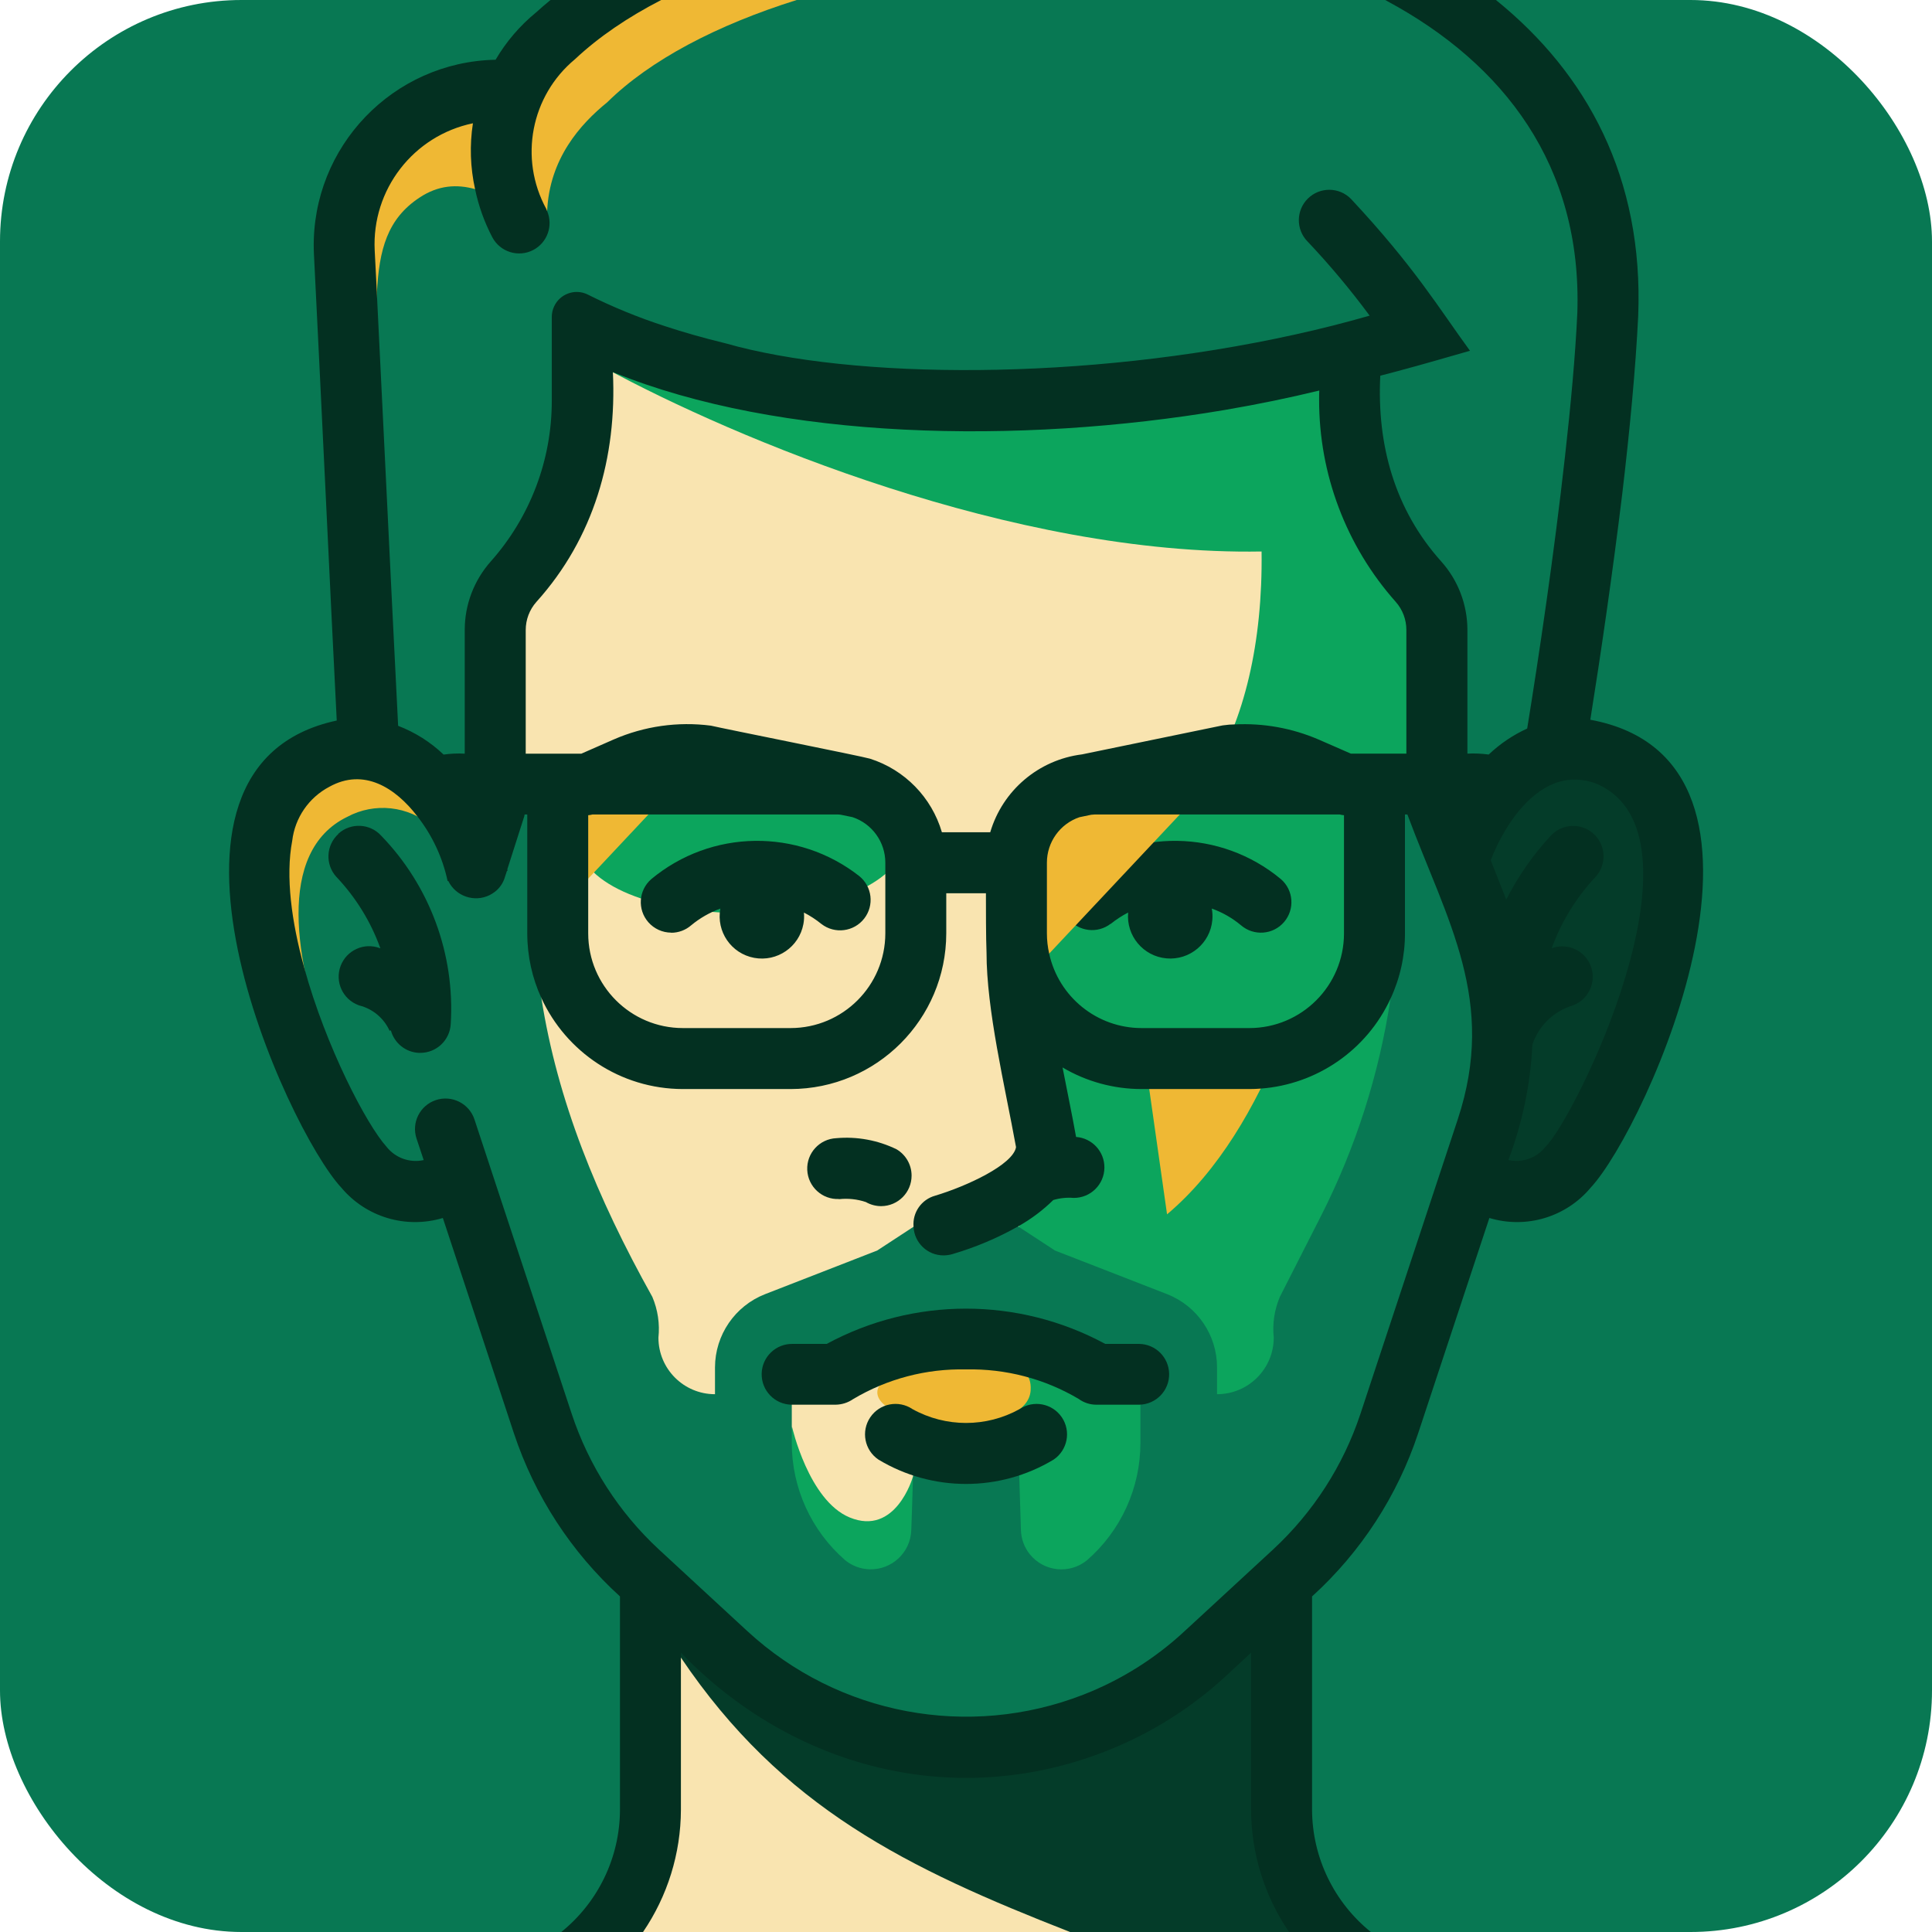
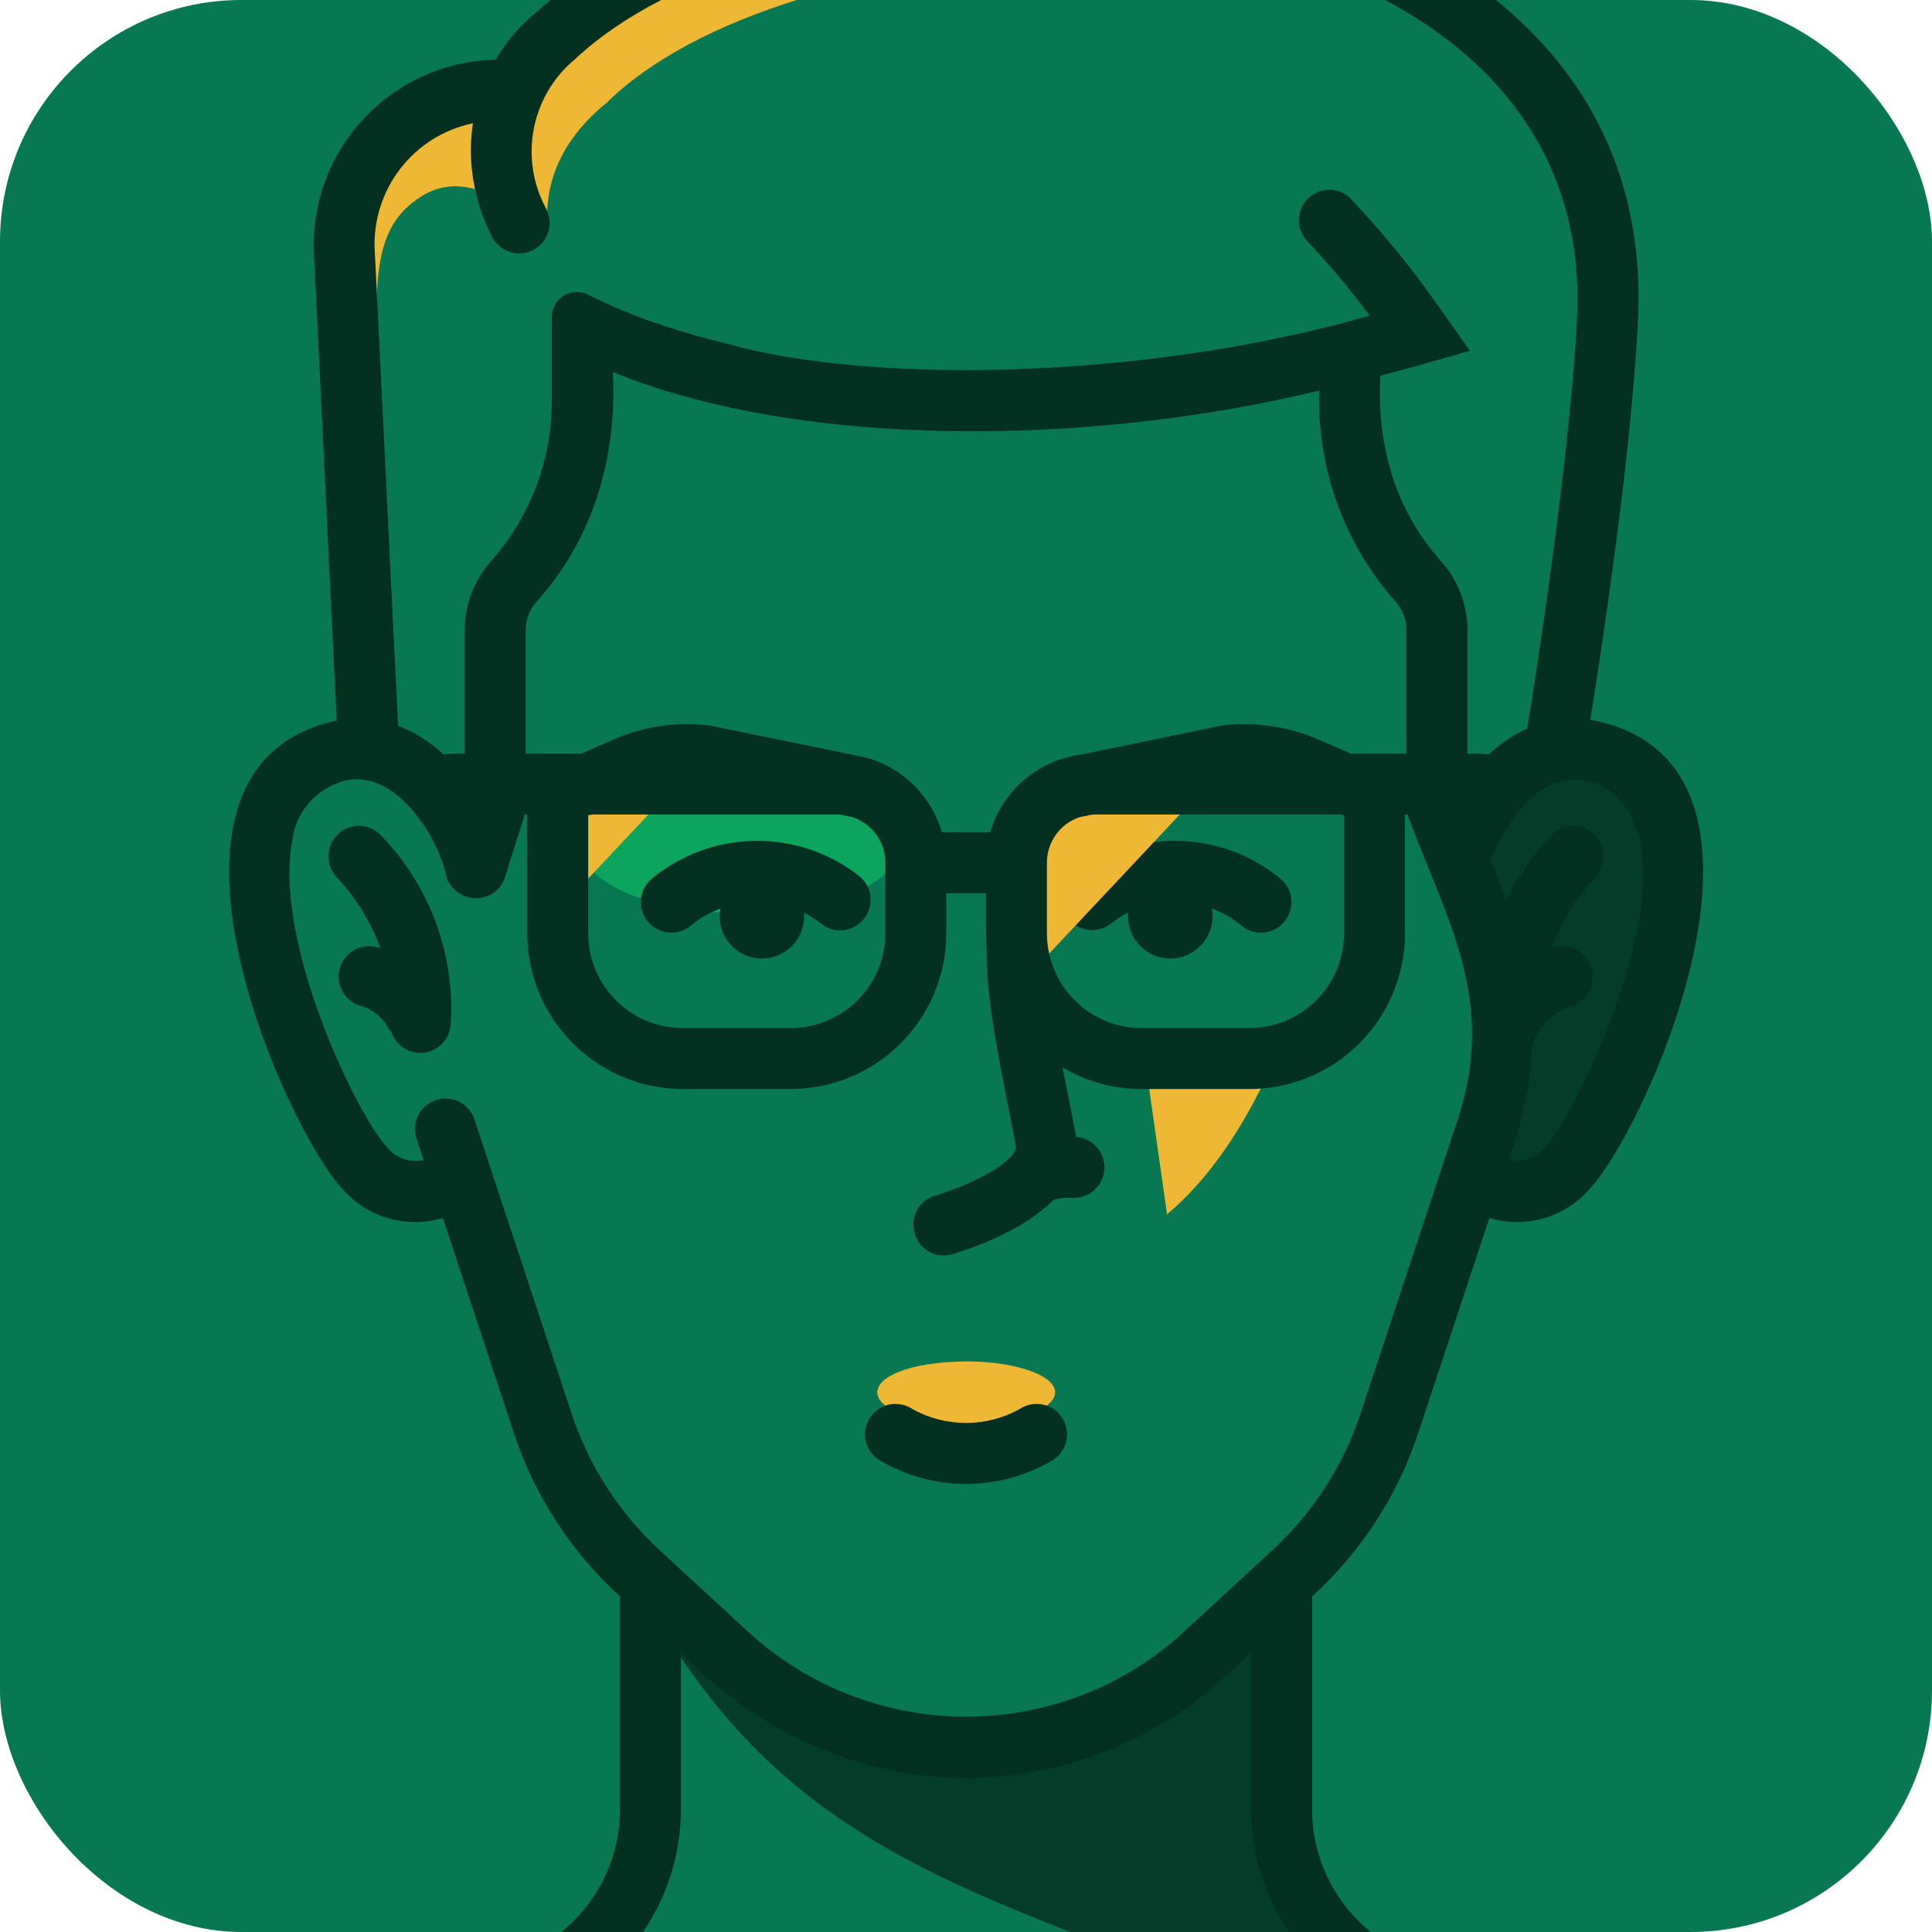
<svg xmlns="http://www.w3.org/2000/svg" id="main" viewBox="0 0 512 512">
  <defs>
    <style>.cls-1{fill:#033021;}.cls-2{fill:#043c29;}.cls-3{fill:#f9e4b0;}.cls-4{fill:#0ca55d;}.cls-5{fill:#efb834;}.cls-6{fill:#087853;}</style>
  </defs>
  <rect class="cls-6" x="0" y="0" width="512" height="512" rx="64" ry="64" />
-   <path class="cls-3" d="M398.07,271.52c.06,2.78-.02,5.57-.23,8.35,0,.03,0,.06-.01.09-.52,6.52-1.82,13-3.9,19.29l-25.79,78.04c-2.49,7.46-5.88,14.54-10.08,21.1-1.41,2.2-2.9,4.34-4.48,6.41-3.12,4.1-6.58,7.95-10.35,11.51l-.06.06c-.65.61-1.31,1.22-1.98,1.81-.52.47-1.05.93-1.58,1.38v60.04c0,4.91.72,9.75,2.11,14.38.21.71.44,1.41.69,2.1,0,0,.01,0,0,.01,2.03,5.79,5.13,11.19,9.19,15.91h-191.31c7.8-9.01,12.09-20.52,12.07-32.44v-59.99c-12.44-10.6-21.93-24.22-27.56-39.53-.34-.91-.66-1.82-.97-2.74l-.02-.09-10.46-57.45-.03-.12-3.71-20.39c-6.04-18.27-5.48-38.07,1.57-55.97,0-2.04.01-4.39.01-6.98.01-6.42.02-14.29.02-22.55v-.31c.01-17.1.01-35.78.01-46.47,0-.59.03-1.17.08-1.75.02-.3.05-.59.1-.87.52-3.76,2.14-7.3,4.69-10.15l18.21-20.47v-39.61c6.94,3.33,15.55,5.98,25.66,8.05,25.78,5.33,61.31,7.01,103.6,7.32,5.38.04,10.88.06,16.48.06,8.18-.01,16.36-.3,24.52-.9,8.37-.61,16.71-1.53,25.02-2.76,2.71-.39,5.42-.82,8.12-1.29v29.13l2.43,2.72c.89,1,1.87,2.1,2.89,3.25l1.24,1.39c1.26,1.41,2.56,2.87,3.83,4.31l1.27,1.42,1.85,2.08,3.32,3.73c.5.56.97,1.08,1.39,1.56.98,1.1,1.83,2.29,2.52,3.57.13.25.27.5.4.76.12.26.25.52.36.78.46,1.06.82,2.17,1.09,3.3s.43,2.28.48,3.45c.01.29.02.59.02.88v46.94l.4,1,.24.62.28.71.3.77.33.83.35.89c.31.77.63,1.59.97,2.46l.41,1.05.43,1.09.88,2.24.68,1.73.46,1.16.68,1.74,2.01,5.11c.13.34.26.67.39,1l1.31,3.33c.17.43.33.84.48,1.22l.56,1.43c.1.25.2.49.28.7l.13.33c3.57,9.08,5.48,18.63,5.71,28.24Z" />
  <path class="cls-2" d="M351.62,512h-68.04c-43.13-16.88-76.3-32.91-103.13-72.72-2.76-4.1-5.46-8.45-8.09-13.08-.1-.17-.19-.34-.29-.51h167.54v53.91c0,4.91.72,9.75,2.11,14.38.22.7.45,1.4.69,2.1,0,0,.01,0,0,.01,2.04,5.79,5.15,11.19,9.21,15.91Z" />
  <path id="Path_1439" class="cls-4" d="M239.69,222.45c0-10.8-19.42-19.58-43.43-19.58-57.62,1.09-57.62,38.12,0,39.16,23.97,0,43.43-8.78,43.43-19.58Z" />
  <path id="Path_1440" class="cls-5" d="M279.62,369c0,4.55-10.56,8.22-23.61,8.22-31.35-.44-31.35-16,0-16.44,13.05,0,23.61,3.67,23.61,8.22Z" />
-   <path id="Path_1441" class="cls-4" d="M392.36,243.28l-11.57-29.41v-46.9c0-4.72-1.73-9.27-4.87-12.78-4.51-5.08-13.7-15.39-18.21-20.47v-35.77c-79.46,17.89-173.7,5.56-205.7-12.69l-3.22-1.81c-1.07,4.13.76,8.45,4.47,10.56,2.3,1.13,4.75,2.38,7.41,3.71,33.93,18.37,107.7,49.6,173.66,48.43.32,24.02-4.55,44.89-13.98,59.59l-50.97,10.19.85,147.15s3.22.57,2.9,5.4c-.4,5.92-8.86,7.7-8.86,7.7l-22.4,15.35s-4.51,15.67-16.72,10.6c-10.88-4.51-15.27-24.09-15.27-24.09l-14.75,62.45c34.93,30.86,90.42,29.9,124.34-2.14,20.07-18.82,40.17-33.32,48.8-61l25.79-78.05c6.04-18.26,5.48-38.07-1.57-55.97l-.13-.04Z" />
  <path id="Path_1442" class="cls-6" d="M268.7,324.27l-12.69.4-12.66-.4c-.05.04-.52.36-1.25.83.19,4.28,3.74,7.64,8.02,7.59.75-.01,1.49-.11,2.21-.32,6.1-1.78,11.96-4.25,17.48-7.36-.63-.42-1.04-.69-1.11-.74ZM268.7,324.27l-12.69.4-12.66-.4c-.05.04-.52.36-1.25.83.19,4.28,3.74,7.64,8.02,7.59.75-.01,1.49-.11,2.21-.32,6.1-1.78,11.96-4.25,17.48-7.36-.63-.42-1.04-.69-1.11-.74ZM394.64,0h-246.34c-6.42,5.26-11.86,10.95-16.32,16.96-26.55.2-47.91,21.89-47.71,48.45.01.57.02,1.14.05,1.71,1.61,32.4,4.92,99.12,6.49,131.76-46.54,9.43-7.1,96.66,5.68,110.48,6.39,7.62,17.74,8.61,25.35,2.22.08-.07.16-.13.24-.2l21.73,65.83.02.05.97,2.78c.28.76.58,1.52.88,2.28,4.54,11.33,11.21,21.69,19.67,30.52,3.79,3.9,9.67,9.06,13.7,12.85,4.97,4.42,10.41,9.79,16.1,14.71,2.37,2.06,4.8,4.04,7.25,5.83.35.25.7.5,1.05.75.06.05.13.1.2.14,1.68,1.19,3.37,2.27,5.08,3.23.23.13.47.26.7.39.55.3,1.1.59,1.65.86,5.65,3.12,11.52,5.57,17.52,7.39.46.14.92.28,1.39.41.92.26,1.85.51,2.78.74.47.12.93.24,1.4.34.7.17,1.4.33,2.1.47.05.02.11.03.16.04l.15.03c.07.01.13.03.2.04.53.11,1.07.21,1.6.31,26.4,4.91,54.2-1.89,75.79-18.42.09-.06.18-.13.27-.21,3.84-2.95,7.48-6.21,10.87-9.78.36-.36.7-.74,1.05-1.11,2.29-2.03,4.59-4.08,6.87-6.16,2.15-1.95,4.28-3.94,6.38-5.96.53-.51,1.06-1.03,1.58-1.55,6.22-6.13,12.05-12.64,16.87-19.79,4.34-6.45,7.87-13.43,10.12-21.13l21.76-65.88,4.03-12.17c.17-.52.34-1.05.5-1.58.17-.52.32-1.05.47-1.58.11-.35.2-.71.29-1.06.06-.18.11-.37.15-.55.18-.68.33-1.36.49-2.05.03-.14.07-.29.1-.43v-.02c.02-.09.04-.18.06-.27.02-.08.04-.15.05-.23.09-.35.17-.71.23-1.07.02-.09.04-.19.06-.28,0-.04.02-.09.03-.13,0-.01.01-.03.01-.04.09-.41.16-.82.24-1.23.07-.37.14-.75.21-1.12.06-.37.12-.74.18-1.11.02-.09.04-.19.05-.28.08-.53.16-1.05.23-1.58v-.02c.01-.07.02-.15.03-.22,0-.04,0-.07.02-.1.04-.34.08-.69.13-1.04,0-.07.01-.13.02-.2.05-.43.1-.85.14-1.28.07-.59.12-1.19.17-1.78.01-.03.01-.06.01-.09.04-.54.08-1.09.11-1.64.06-1.05.1-2.1.12-3.15.03-1.19.03-2.37,0-3.56-.01-.58-.03-1.17-.06-1.75,0-.08-.01-.15-.01-.23l-.09-1.62c-.1-1.81-.28-3.61-.51-5.4-.08-.55-.15-1.1-.24-1.65,0-.02,0-.05-.01-.07-.02-.16-.04-.32-.07-.48,0-.03-.01-.07-.02-.1-.04-.22-.08-.44-.11-.66,0-.04-.01-.09-.02-.13-.67-3.97-1.63-7.89-2.88-11.75-.14-.43-.29-.87-.44-1.3,0-.01,0-.02,0-.03-.13-.4-.28-.81-.43-1.21-.64-1.79-1.35-3.58-2.12-5.33l-.04-.08c-.03-.08-.06-.16-.1-.24-.07-.19-.14-.38-.22-.57l-.15-.39c-1.26-3.37-2.69-6.93-4.1-10.44-1.05-2.64-2.1-5.25-3.06-7.74,1.52,0,3.81-.05,6.24-.11,3.43-.08,7.14-.19,9.31-.21l10.84-.24c3.3-.06,6.09-2.44,6.69-5.68.43-2.5.85-5,1.26-7.5.45-2.68.89-5.35,1.33-8.05,3.28-20.13,6.4-41.19,9.74-68.46,1.89-16.12,3.5-32.36,4.23-46.42,1.53-29.77-10.51-60.75-38.38-83.68ZM337.56,354.49c-.02,8.29-6.75,14.99-15.03,14.99v-7.13c-.01-8.56-5.25-16.25-13.22-19.38l-29.73-11.57c-.61-.38-6.81-4.45-9.57-6.26-.07-.05-.14-.1-.2-.13-.63-.42-1.04-.69-1.11-.74l-12.69.4-12.66-.4c-.05.04-.52.36-1.25.83-2.75,1.81-9.12,5.95-9.63,6.3l-29.73,11.57c-7.98,3.13-13.23,10.81-13.26,19.38v7.13c-8.28,0-14.99-6.71-14.99-14.98h0c.39-3.69-.17-7.4-1.61-10.81-14.78-26.47-25.16-52.06-29.41-79.2-2.54-16.19-2.89-32.94-.69-50.74h-11.57v-46.82c0-.57.03-1.15.09-1.71.02-.3.05-.59.1-.87.02-.17.05-.33.08-.49.02-.17.06-.34.09-.5.06-.37.14-.74.24-1.11.05-.2.1-.39.17-.59.01-.03.02-.07.03-.1,0-.02.01-.03.01-.05.04-.17.09-.34.16-.52,0-.01.01-.01.01-.02.07-.25.16-.5.25-.74.24-.67.53-1.32.85-1.95.13-.26.27-.51.42-.76.08-.16.17-.31.27-.46.11-.2.23-.4.38-.6.11-.2.24-.4.4-.59.25-.39.54-.76.86-1.13.14-.2.3-.39.47-.58l18.21-20.47v-39.61c8.32,3.21,16.89,5.89,25.66,8.09,32.96,8.3,68.65,9.88,103.6,7.32,25.57-1.87,50.74-5.95,74.14-11.22v35.42l4.15,4.63c1.45,1.61,12.41,13.9,14.1,15.84.72.82,1.38,1.71,1.93,2.64,0,.01.01.01.01.02.05.05.09.11.11.17.13.2.26.41.36.62.01.03.03.05.04.08.01.02.03.04.04.06.02.05.05.1.08.15.12.2.22.4.32.61h0c.13.27.25.53.36.79.46,1.06.82,2.17,1.09,3.3.07.28.12.57.18.85.11.57.19,1.15.24,1.72.02.29.04.58.06.88.01.29.02.59.02.88v46.82h-11.52c2.04,17.02,1.76,34.15-.77,50.92,0,.01-.01.01-.01.02-3,19.9-9.16,39.31-18.36,57.45l-10.96,21.55c-1.44,3.41-2,7.12-1.61,10.8ZM209.83,362.07l33.36-8.88h25.63l1.33.36h.03s32.04,8.5,32.04,8.5v20.35c.01,11.93-5.17,23.28-14.18,31.1-4.6,3.74-11.36,3.03-15.1-1.57-1.49-1.84-2.33-4.12-2.39-6.49-.03-1.48-.31-10.05-.44-14.47-.04-1.24-.07-2.16-.08-2.49h-28.01c0,.37-.02,1.29-.05,2.52-.01.15-.01.3-.02.46h0c-.12,4.52-.39,12.43-.45,13.98-.16,5.93-5.11,10.61-11.04,10.44-2.35-.06-4.62-.9-6.45-2.38-9.01-7.82-14.19-19.17-14.18-31.1v-20.33ZM268.7,324.27l-12.69.4-12.66-.4c-.05.04-.52.36-1.25.83.19,4.28,3.74,7.64,8.02,7.59.75-.01,1.49-.11,2.21-.32,6.1-1.78,11.96-4.25,17.48-7.36-.63-.42-1.04-.69-1.11-.74ZM268.7,324.27l-12.69.4-12.66-.4c-.05.04-.52.36-1.25.83.19,4.28,3.74,7.64,8.02,7.59.75-.01,1.49-.11,2.21-.32,6.1-1.78,11.96-4.25,17.48-7.36-.63-.42-1.04-.69-1.11-.74Z" />
  <path class="cls-5" d="M211.13,0c-21.13,6.63-38.82,15.88-50.21,27.11-7.15,5.79-15.31,14.95-15.92,28.84h0c-.08,1.69-.04,3.43.12,5.25-5.96-4.05-12.43-9.17-19.22-11.08-4.78-1.34-9.72-1.09-14.75,2.26-8.47,5.6-10.69,13.68-11.27,25.3v.02h0c-.21,4.19-.21,8.82-.21,13.96-11.45-18.09-18.98-66.64,32.4-67.77,5.95-9.02,14.65-17.02,25.35-23.89h53.71Z" />
  <path id="Path_1444" class="cls-2" d="M415.57,309.36c-6.42,7.62-17.8,8.6-25.42,2.19-.07-.06-.14-.11-.2-.17l4.03-12.17c6.04-18.26,5.48-38.07-1.57-55.97l-5.96-15.11c4.51-13.94,15.75-30.82,32.6-29.58,49.68,6.49,9.71,96.78-3.47,110.76v.04Z" />
-   <path id="Path_1445" class="cls-5" d="M114.47,218.95c-6.26-5.4-15.2-6.38-22.48-2.46-18.94,9.23-13.78,38.84-4.84,62.37-10.8-22.32-22.16-60.16-.93-70.55,12.61-6.16,22.4,1.57,28.25,10.64Z" />
-   <path id="Path_1446" class="cls-5" d="M303.03,277.85c12.22.47,24.45-.06,36.59-1.57-6.89,16.84-16.56,33.93-30.34,45.53l-6.25-43.96Z" />
+   <path id="Path_1446" class="cls-5" d="M303.03,277.85c12.22.47,24.45-.06,36.59-1.57-6.89,16.84-16.56,33.93-30.34,45.53l-6.25-43.96" />
  <path id="Path_1447" class="cls-5" d="M179.41,207.79l-31.63,33.69v-33.69h31.63Z" />
  <path id="Path_1448" class="cls-1" d="M177.88,247.19c1.94,0,3.82-.7,5.28-1.97,2.3-1.91,4.92-3.41,7.74-4.43-1.13,6.08,2.88,11.92,8.96,13.05,6.08,1.13,11.92-2.88,13.05-8.96.19-1,.23-2.03.14-3.04,1.64.84,3.2,1.86,4.63,3.02,3.53,2.73,8.61,2.09,11.35-1.44,2.7-3.48,2.11-8.48-1.32-11.25-16.27-12.75-39.23-12.41-55.12.81-3.37,2.94-3.72,8.04-.78,11.41,1.53,1.75,3.74,2.76,6.06,2.77v.04Z" />
  <path id="Path_1449" class="cls-1" d="M294.34,244.85c1.44-1.16,2.99-2.17,4.63-3.02-.55,6.16,4,11.6,10.16,12.15,6.16.55,11.6-4,12.15-10.16.09-1.02.04-2.04-.14-3.04,2.82,1.01,5.44,2.51,7.74,4.43,3.38,2.91,8.49,2.54,11.4-.85,2.91-3.38,2.54-8.49-.85-11.4-15.9-13.2-38.84-13.53-55.12-.81-3.46,2.82-3.98,7.9-1.16,11.36,2.76,3.39,7.73,3.97,11.19,1.29v.04Z" />
  <path id="Path_1450" class="cls-5" d="M320.23,207.79l-48.59,51.74c-1.53-3.87-2.31-8-2.3-12.17v-18.74c.01-11.5,9.33-20.81,20.82-20.83h30.07Z" />
  <path id="Path_1451" class="cls-1" d="M270.19,373.43c-8.82,4.89-19.54,4.89-28.37,0-3.69-2.49-8.71-1.52-11.2,2.18-2.49,3.69-1.52,8.71,2.18,11.2,14.28,8.6,32.14,8.6,46.42,0,3.69-2.49,4.67-7.51,2.18-11.2-2.49-3.69-7.51-4.67-11.2-2.18h0Z" />
-   <path id="Path_1452" class="cls-1" d="M210.07,372.26h11.36c1.67-.02,3.3-.54,4.67-1.49,9.03-5.38,19.39-8.1,29.9-7.86,10.49-.23,20.83,2.47,29.86,7.82,1.37,1,3.02,1.54,4.71,1.53h11.36c4.45-.09,7.99-3.76,7.9-8.21-.08-4.33-3.57-7.82-7.9-7.9h-9.03c-23.03-12.46-50.79-12.46-73.82,0h-9.02c-4.45-.09-8.13,3.45-8.21,7.9-.09,4.45,3.45,8.13,7.9,8.21.1,0,.21,0,.31,0h0Z" />
-   <path id="Path_1453" class="cls-1" d="M222.36,317.79c2.39-.26,4.81,0,7.09.76,1.24.71,2.64,1.09,4.07,1.09,4.47-.02,8.08-3.65,8.06-8.12-.01-2.86-1.53-5.5-3.99-6.95-4.95-2.41-10.47-3.43-15.96-2.94-4.45.2-7.9,3.97-7.7,8.42s3.97,7.9,8.42,7.7v.04Z" />
  <path id="Path_1454" class="cls-1" d="M89.68,221c-3.29,2.99-3.54,8.08-.55,11.37.01.01.02.02.03.03,5.14,5.43,9.11,11.86,11.64,18.9-.06,0-.11-.01-.16-.04-4.18-1.56-8.82.57-10.38,4.74-1.56,4.18.57,8.82,4.74,10.38.07.02.13.05.2.07,3.65.91,6.65,3.48,8.14,6.93-.02-.08-.05-.16-.08-.24l.32-.08c.92,3.37,3.89,5.77,7.37,5.96h.44c4.29,0,7.83-3.37,8.06-7.65,1.14-18.48-5.54-36.58-18.41-49.88-2.98-3.29-8.07-3.54-11.36-.56-.01.01-.03.02-.04.04l.04.04Z" />
  <path id="Path_1455" class="cls-1" d="M421.45,190.74c2.74-17.12,5.88-38.64,8.46-59.83,1.97-16.68,3.55-33.16,4.23-47.18,1.45-36.59-13.54-64.21-37.7-83.73h-29.35c.15.07.29.15.44.23.02.02.03.03.06.04h.01s0,.01,0,.01c.01,0,.01.01.02.01,30.9,16.64,51.68,43.58,50.39,82.62-.52,11.21-1.73,24.38-3.26,37.96-2.86,25.75-6.93,53.1-10.03,72.2-3.76,1.72-7.21,4.05-10.2,6.89-1.87-.26-3.76-.34-5.64-.24v-32.75c0-6.71-2.46-13.18-6.93-18.17-12.37-13.78-17.08-30.95-16.16-49.24,1.49-.36,3.11-.81,4.76-1.25,6.24-1.65,13.33-3.74,19.01-5.35-8.22-11.25-14.62-22.13-31.55-40.26-3.12-3.17-8.22-3.21-11.4-.09-3.17,3.12-3.21,8.23-.09,11.4l.09.09c5.84,6.18,11.3,12.71,16.36,19.55-6.45,1.85-13.01,3.52-19.7,4.99-55.89,12.37-117.26,11.97-151.02,2.34-5.96-1.45-11.28-2.98-15.92-4.51-7.12-2.3-14.06-5.14-20.75-8.5-3.32-1.52-7.24-.05-8.75,3.27-.4.87-.6,1.81-.6,2.77v22.23c.01,15.69-5.75,30.84-16.18,42.56-4.44,5.01-6.9,11.47-6.89,18.17v32.76c-1.87-.11-3.75-.02-5.6.24-3.47-3.31-7.57-5.9-12.05-7.62-.93-18.21-2.34-47.1-3.66-74.26-.73-14.6-1.42-28.73-1.98-40.38h0v-.15h0v-.08c-.2-3.99-.4-7.74-.57-11.09-.82-16.12,10.23-30.44,26.03-33.72-.9,5.8-.7,11.72.57,17.45.92,4.43,2.45,8.72,4.55,12.73,2.07,3.94,6.93,5.46,10.87,3.4,3.72-1.95,5.32-6.43,3.68-10.29h0c-.08-.24-.16-.4-.24-.61-7.27-13.34-4.08-29.95,7.61-39.65,6.28-5.9,14.02-11.15,22.86-15.7h-29.34c-1.32,1.07-2.59,2.18-3.83,3.3-4.29,3.51-7.92,7.75-10.72,12.53-27.16.55-48.73,23.01-48.19,50.17.01.4.02.8.04,1.21.77,14.91,1.85,37.83,2.98,60.88,1.13,23.78,2.3,47.67,3.07,62.86-57.14,12.25-13.22,108.39,1.24,123.82,6.55,7.8,17.12,10.95,26.88,8.01l18.82,57.02c5.5,16.6,15.18,31.51,28.12,43.27v56.54c-.04,12.81-5.92,24.62-15.55,32.39h21.66c6.49-9.52,10.01-20.8,10.04-32.4v-41.62c29.5,30.62,72.53,41.78,112.5,26.15,11.8-4.59,22.62-11.36,31.91-19.95l6.69-6.2v41.62c.04,11.6,3.57,22.88,10.06,32.4h21.68c-9.64-7.77-15.53-19.59-15.58-32.4v-56.53c12.95-11.76,22.63-26.67,28.13-43.27l18.86-57.02c9.74,2.94,20.3-.21,26.83-8.02,14.79-15.79,58.99-113.14-.08-124.02ZM399.73,307.42c3.71-9.79,5.86-20.11,6.37-30.58,1.66-5,5.66-8.88,10.72-10.39,4.18-1.55,6.32-6.2,4.77-10.38-1.55-4.18-6.19-6.32-10.37-4.77,2.55-7.04,6.52-13.48,11.64-18.94,2.99-3.3,2.75-8.39-.54-11.39-3.3-2.99-8.39-2.75-11.39.55-4.68,5.06-8.64,10.74-11.76,16.88l-4.11-10.43c1.06-2.76,2.35-5.41,3.87-7.94,4.39-7.33,10.9-13.69,18.79-13.42h.02c2.47.06,4.89.71,7.05,1.9,28.17,15.43-7.41,87.84-15.23,95.41-2.33,2.96-6.15,4.32-9.83,3.5ZM331.07,272.45h-28.53c-11.79,0-21.98-8.22-24.5-19.74-.4-1.76-.6-3.56-.6-5.36v-18.74c0-5.44,3.47-10.29,8.62-12.04l3.11-.65c.33-.04.67-.07,1-.08h64.83c.38.1.78.17,1.17.2v31.31c0,13.86-11.24,25.1-25.1,25.1ZM349.41,195.97c-7.01-3.01-14.6-4.38-22.22-3.99h-.07c-.9.01-1.8.08-2.69.21-.26.02-.52.06-.77.12l-36.91,7.61c-11.49,1.43-21.05,9.53-24.33,20.64h-12.81c-2.72-9.27-9.86-16.57-19.06-19.5-2.14-.65-38.92-7.98-42.15-8.75-8.77-1.14-17.68.13-25.79,3.67l-8.54,3.75h-14.75v-32.76c0-2.75,1-5.4,2.83-7.46,15.23-16.91,21.35-38.34,20.27-60.86v-.02s.1.05.16.04l.08.04c43.97,17.85,107.11,19.21,161.9,9.94.13-.02.27-.05.4-.07,8.46-1.45,16.68-3.14,24.66-5.08-.04.77-.04,1.58-.04,2.34v.05c-.05,19.76,7.18,38.85,20.31,53.62,1.82,2.06,2.82,4.71,2.81,7.46v32.75h-14.71l-8.58-3.75ZM155.88,216.04c.39-.03.79-.1,1.17-.2h64.79c.33,0,.67.03,1,.08l3.11.64c5.18,1.74,8.67,6.59,8.67,12.06v18.73c-.02,13.86-11.25,25.09-25.11,25.1h-28.53c-13.86,0-25.1-11.24-25.1-25.1v-31.31ZM118.61,233.49h.2c2,4.05,6.9,5.72,10.95,3.72.5-.25.98-.55,1.42-.9h.01c1.25-.98,2.17-2.33,2.61-3.86l.56-1.7h.16c0-.12-.02-.25-.08-.36l4.51-14.1s.04-.28.08-.45h.7v31.51c.01,6.12,1.34,11.92,3.74,17.14,6.51,14.21,20.86,24.09,37.51,24.12h28.53c22.77-.03,41.23-18.48,41.26-41.26v-10.63h10.51c0,3.7,0,12.12.16,15.67,0,15.31,4.8,35.06,7.82,51.62-.81,4.67-13.09,10.35-21.4,12.85-3.65.99-6.08,4.45-5.76,8.22v.02c.19,4.28,3.74,7.64,8.02,7.59.75-.01,1.49-.11,2.21-.32,6.1-1.78,11.96-4.25,17.48-7.36,0-.01.01-.01.01-.01.08,0,.12,0,.16-.09.01-.01.02-.01.03-.02,3.33-1.88,6.39-4.19,9.12-6.87,1.75-.52,3.58-.71,5.4-.56,4.47.03,8.12-3.56,8.15-8.03.03-4.26-3.25-7.82-7.51-8.13-1.05-5.88-2.41-12.33-3.58-18.41,6.34,3.75,13.58,5.72,20.95,5.72h28.53c1,0,2.01-.04,3.02-.12,14.93-1.11,28.1-10.21,34.4-23.8,0-.01.01-.01.01-.02,2.53-5.42,3.84-11.33,3.83-17.32v-31.51h.64c10.6,28.45,23.77,49.32,13.34,80.83l-25.79,78.05c-4.56,13.72-12.52,26.07-23.13,35.9l-16.32,15.07-7.17,6.61c-7.79,7.24-16.88,12.94-26.79,16.8-30.43,11.86-64.95,5.36-88.97-16.76l-.89-.82-.08-.07-6.24-5.76-16.32-15.07c-10.6-9.83-18.54-22.18-23.09-35.9l-18.17-54.96v-.12h-.04l-7.57-22.97c-1.4-4.24-5.98-6.54-10.22-5.14-4.24,1.41-6.54,5.98-5.13,10.22l1.89,5.68c-3.68.81-7.5-.55-9.83-3.51-5.31-5.87-16.07-26.48-21.83-47.46,0-.01-.01-.03-.01-.04s0-.01,0-.02c-.01-.03-.02-.07-.03-.1-3.3-11.97-4.95-23.98-3.14-33.49.72-6.09,4.4-11.44,9.83-14.3,9.13-5.07,17.49.21,23.33,7.82.04.05.08.11.12.16,3.88,5,6.58,10.81,7.9,17Z" />
</svg>